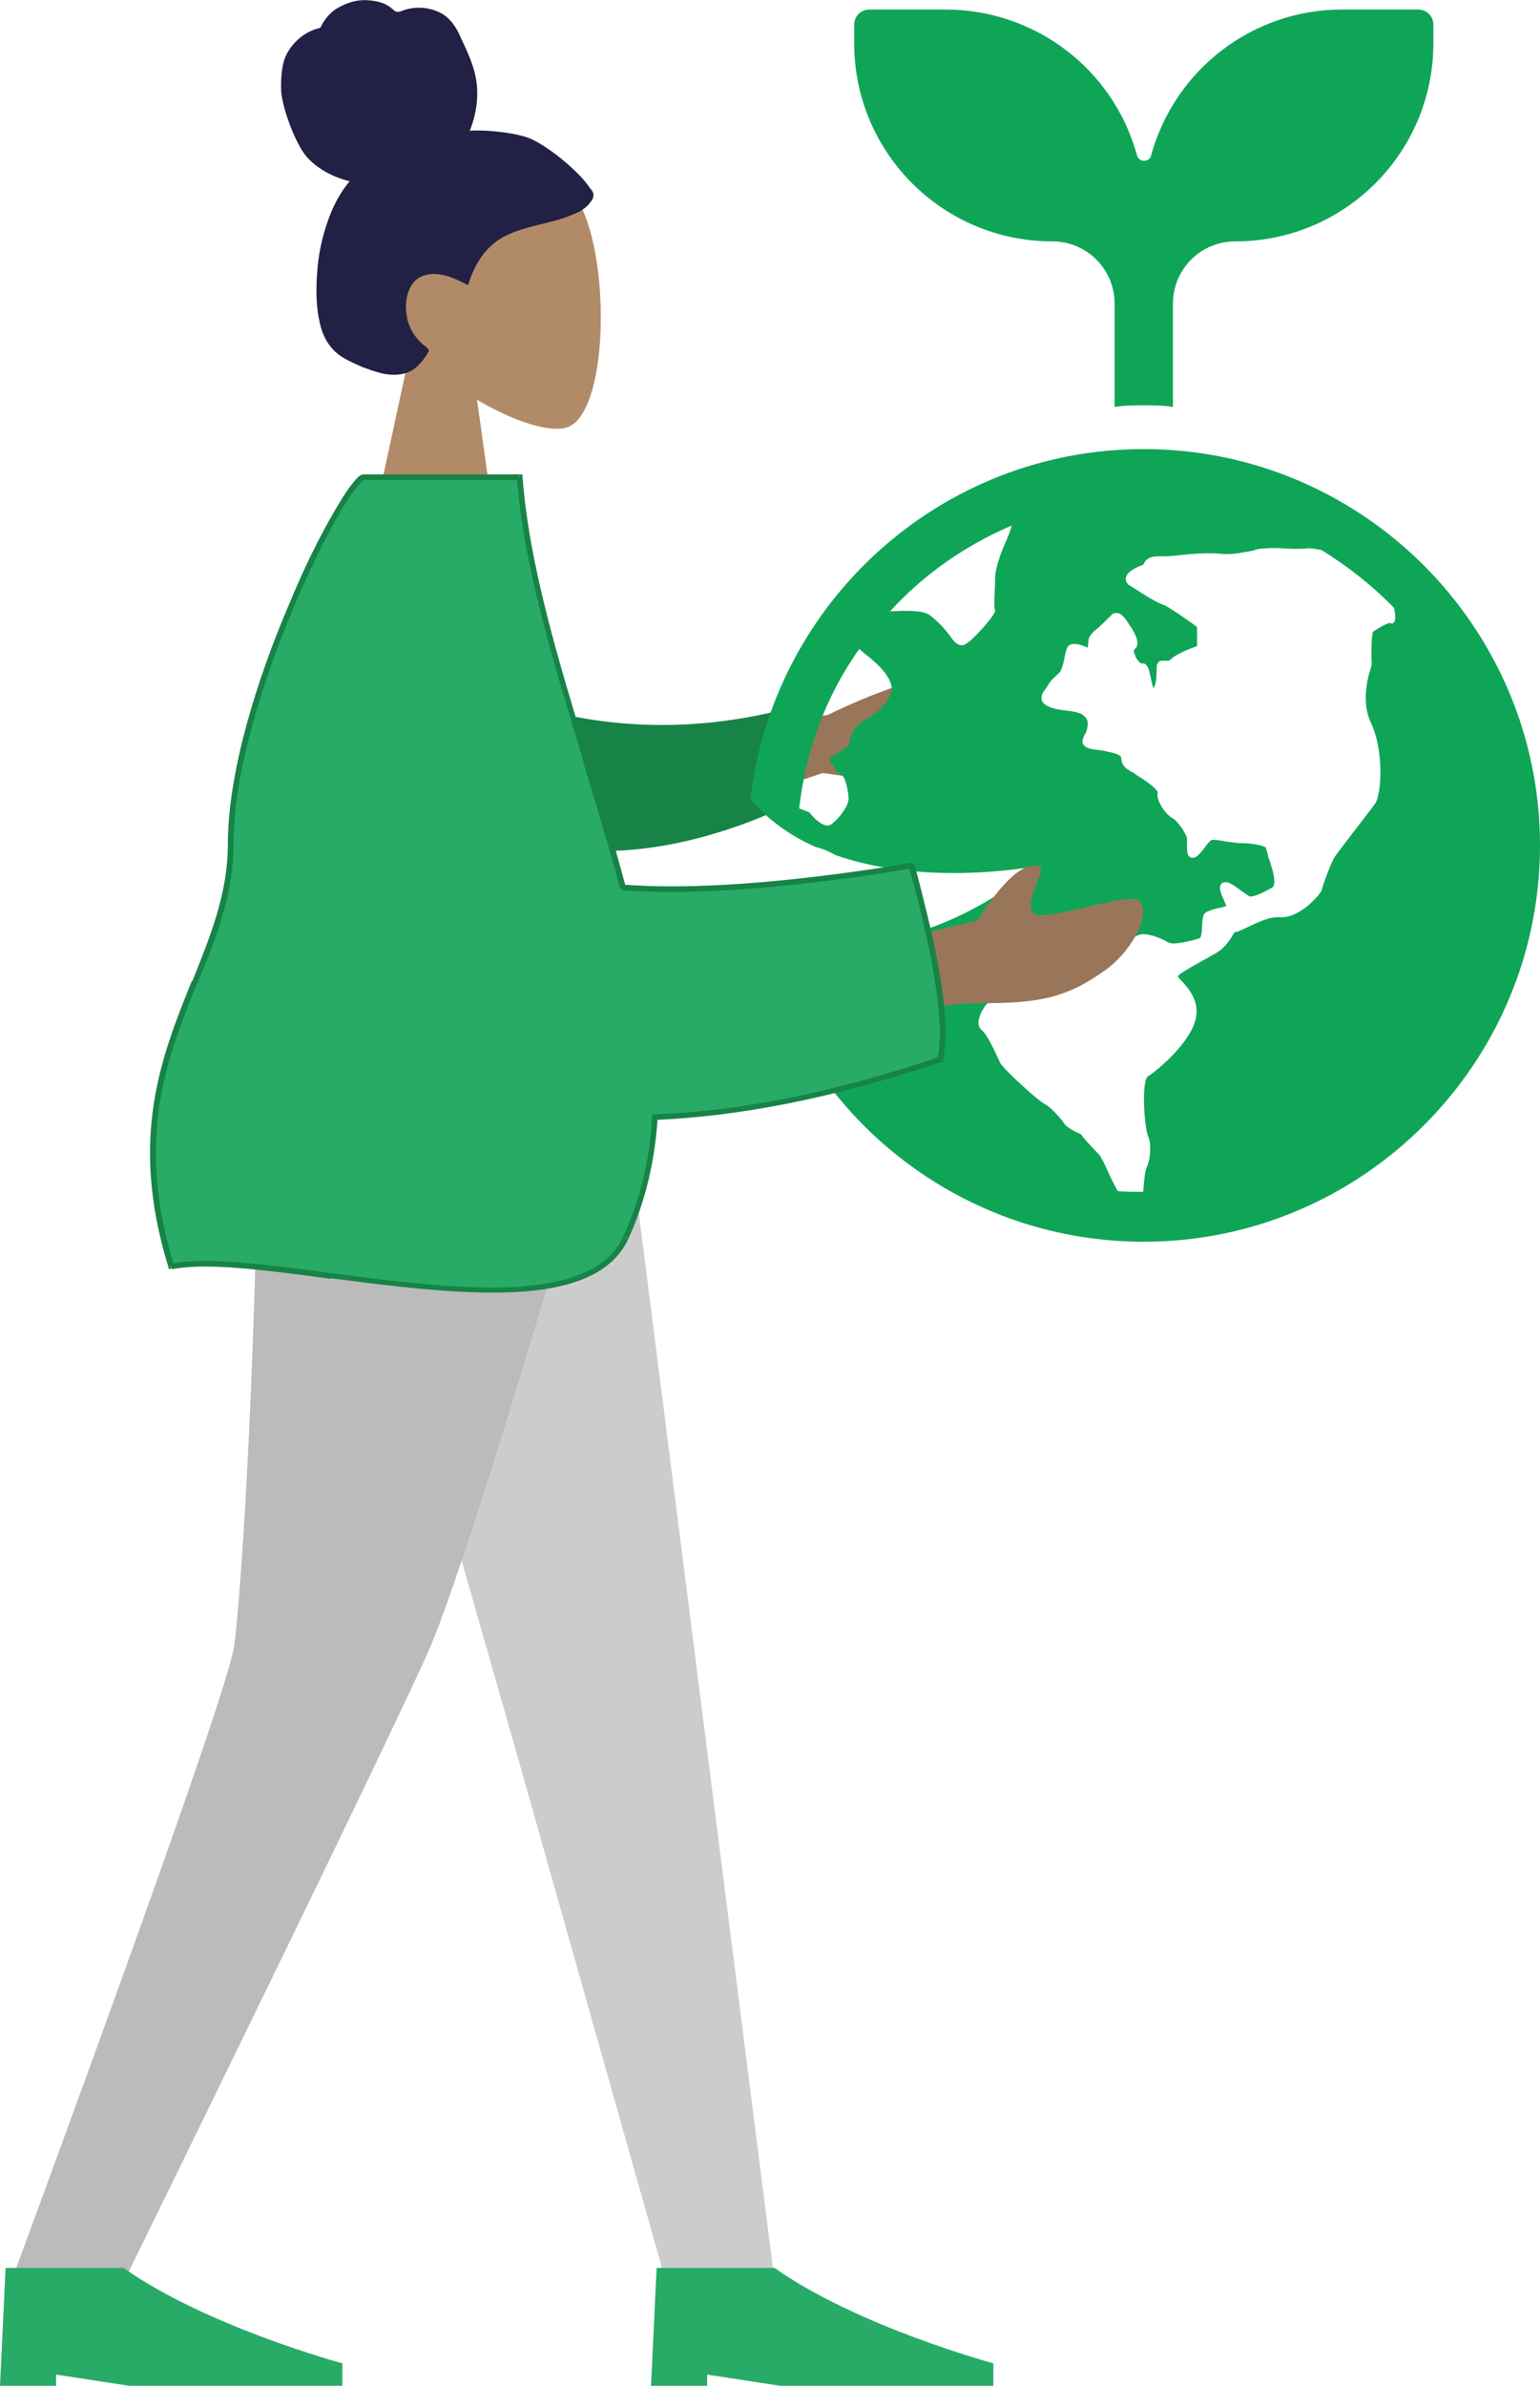
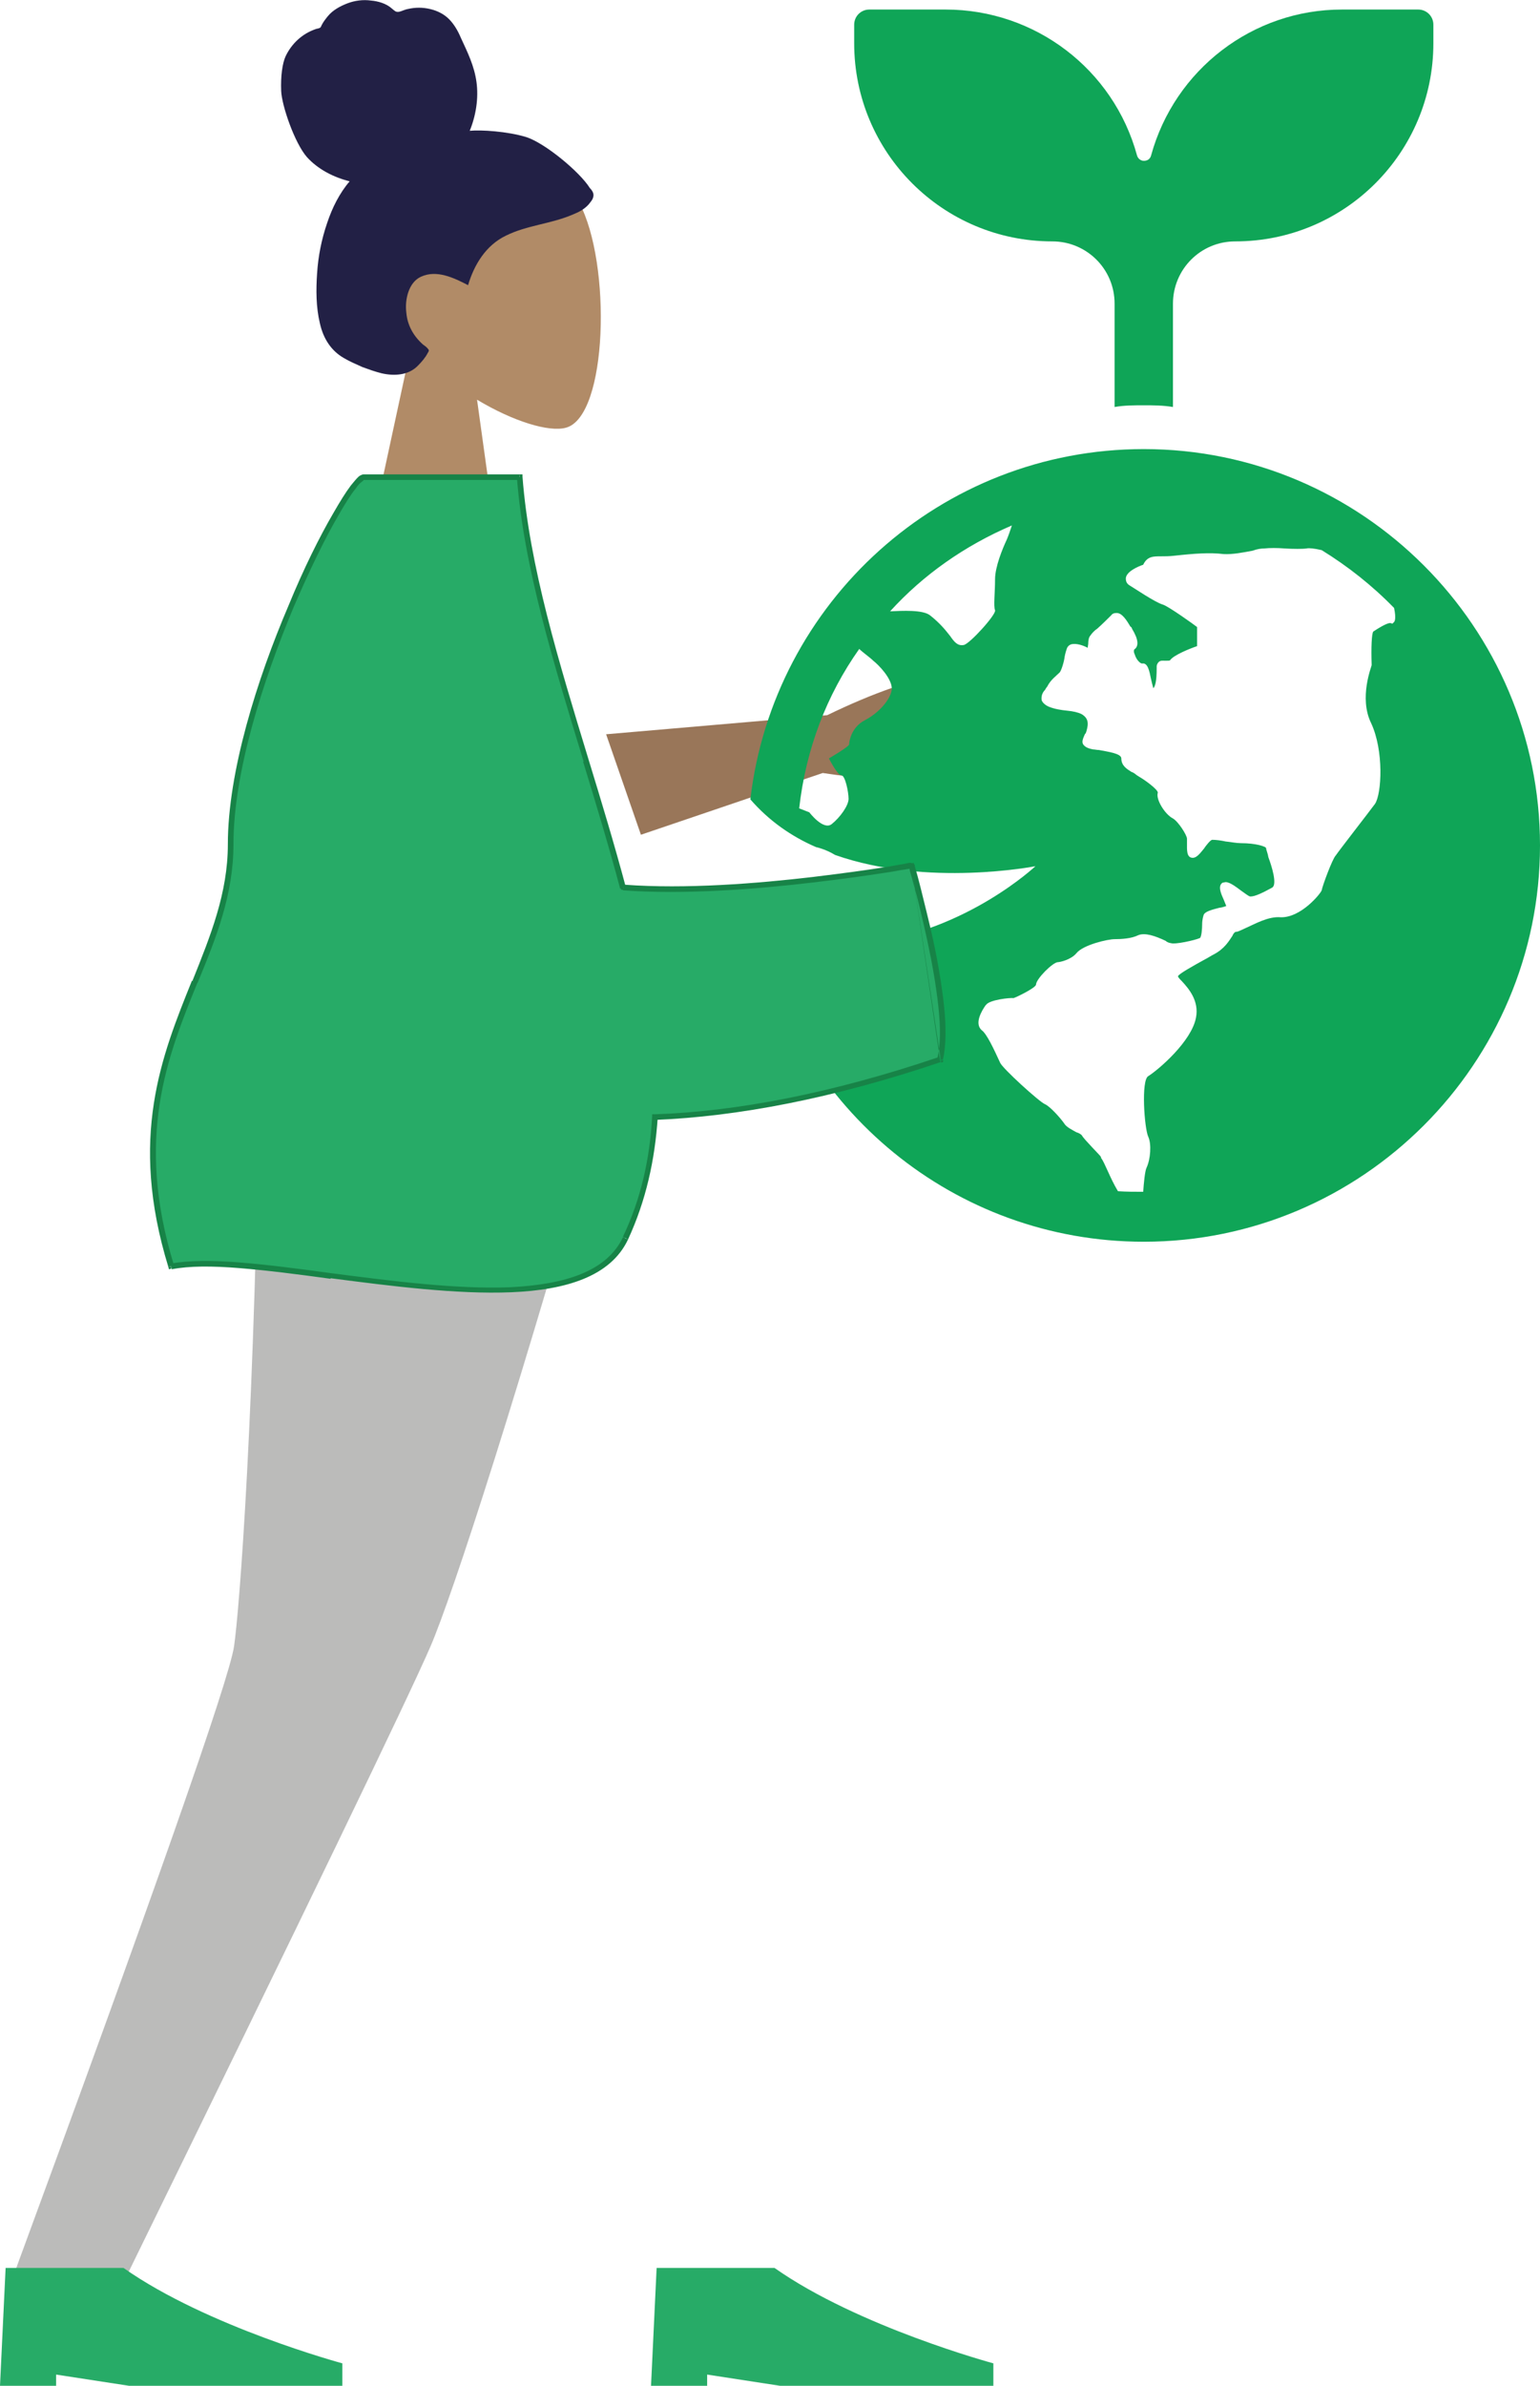
<svg xmlns="http://www.w3.org/2000/svg" width="113" height="175" viewBox="0 0 113 175" fill="none">
  <g clip-path="url(#clip0)">
    <path fill-rule="evenodd" clip-rule="evenodd" d="M44.475 53.859L60.7 52.459C63.995 50.853 67.042 49.782 69.801 49.288C70.584 49.288 71.778 49.618 69.884 51.059C67.989 52.5 66.095 54.023 66.383 54.847C66.672 55.67 68.36 55.465 68.566 56.7C68.731 57.523 65.972 57.523 60.371 56.7L47.028 61.229L44.475 53.859Z" fill="#997659" />
-     <path fill-rule="evenodd" clip-rule="evenodd" d="M38.01 51.512C42.787 53.035 49.458 54.106 57.653 52.006L58.353 58.8C52.176 61.888 44.352 63.576 38.669 61.518C34.18 59.953 33.686 53.694 38.01 51.512Z" fill="#178347" />
    <path d="M83.926 29.729C83.226 29.729 82.485 29.729 81.785 29.853V22.276C81.785 19.724 79.726 17.706 77.214 17.706C69.184 17.706 62.677 11.2 62.677 3.171V1.812C62.677 1.194 63.171 0.7 63.789 0.7H69.39C75.937 0.7 81.703 5.065 83.432 11.406C83.515 11.694 83.803 11.859 84.091 11.777C84.297 11.735 84.421 11.571 84.462 11.406C86.191 5.106 91.915 0.7 98.463 0.7H104.064C104.681 0.7 105.176 1.194 105.176 1.812V3.171C105.176 11.2 98.669 17.706 90.639 17.706C88.086 17.706 86.068 19.765 86.068 22.276V29.853C85.326 29.729 84.626 29.729 83.926 29.729Z" fill="#0FA557" />
    <path d="M59.589 69.177C60.083 70.906 60.7 72.553 61.565 74.118C61.689 74.118 61.853 74.118 61.977 74.159C62.718 74.324 64.118 71.606 64.077 71.153C64.036 70.947 63.954 70.082 63.83 69.135C70.996 68.23 75.978 63.535 75.978 63.535C75.978 63.535 68.072 65.1 61.277 62.712C60.947 62.506 60.412 62.259 59.877 62.135C58.065 61.353 56.418 60.2 55.059 58.635C56.747 44.182 69.019 32.941 83.926 32.941C99.946 32.941 113 45.994 113 62.012C113 78.029 99.946 91.082 83.926 91.082C70.007 91.082 58.394 81.282 55.553 68.23C56.912 68.724 58.271 69.053 59.589 69.177ZM64.077 48.465C63.83 48.218 63.295 47.847 63.048 47.6C60.659 50.977 59.136 54.929 58.641 59.294L59.383 59.582C59.383 59.582 60.412 60.941 61.03 60.447C61.648 59.953 62.265 59.088 62.265 58.594C62.265 58.1 62.018 56.865 61.73 56.865C61.442 56.865 60.824 55.63 60.824 55.63C60.824 55.63 62.306 54.765 62.306 54.6C62.306 54.435 62.43 53.365 63.459 52.83C64.489 52.294 65.354 51.306 65.436 50.565C65.477 49.782 64.448 48.753 64.077 48.465ZM65.313 44.841C66.219 44.8 67.701 44.718 68.237 45.13C69.019 45.747 69.39 46.241 69.719 46.653C70.007 47.065 70.254 47.394 70.707 47.312C71.119 47.271 73.137 45.047 73.013 44.759C72.89 44.471 73.013 43.482 73.013 42.494C73.013 41.588 73.549 40.271 73.878 39.571C74.002 39.282 74.125 38.912 74.249 38.541C70.79 40.024 67.742 42.165 65.313 44.841ZM72.025 75.559C72.396 75.806 72.931 76.959 73.384 77.947C73.549 78.359 76.267 80.829 76.679 80.994C77.049 81.159 77.79 81.982 78.079 82.394C78.243 82.682 78.696 82.888 78.985 83.053C79.149 83.094 79.355 83.218 79.397 83.3C79.52 83.547 80.755 84.782 80.755 84.824C80.755 84.824 80.797 84.865 80.797 84.947C81.044 85.235 81.456 86.43 82.032 87.376C82.65 87.418 83.267 87.418 83.885 87.418C83.926 86.8 84.009 85.894 84.132 85.647C84.421 85.029 84.503 83.918 84.256 83.382C83.968 82.765 83.721 79.224 84.256 78.935C85.038 78.441 87.427 76.382 87.756 74.653C88.003 73.418 87.221 72.512 86.727 71.977C86.603 71.853 86.438 71.688 86.438 71.606C86.48 71.441 87.591 70.824 88.415 70.371C88.662 70.247 88.827 70.124 89.074 70C89.856 69.588 90.186 69.012 90.433 68.641C90.474 68.518 90.598 68.353 90.68 68.353C90.845 68.353 91.051 68.23 91.421 68.065C92.08 67.776 93.069 67.2 93.975 67.282C95.457 67.324 96.898 65.553 96.981 65.306C97.022 65.018 97.763 63 98.01 62.753C98.257 62.382 100.44 59.582 100.893 58.965C101.387 58.224 101.552 55.053 100.605 53.035C99.699 51.182 100.646 48.877 100.646 48.794V48.753V48.712C100.605 47.559 100.646 46.447 100.769 46.324C101.511 45.83 101.922 45.665 102.046 45.706L102.169 45.747L102.293 45.624C102.334 45.582 102.458 45.377 102.293 44.594C100.687 42.947 98.916 41.547 96.981 40.353C96.445 40.23 96.075 40.188 95.869 40.23C95.622 40.271 94.88 40.271 94.263 40.23C93.727 40.188 93.151 40.188 92.78 40.23C92.533 40.23 92.245 40.271 91.915 40.394C91.257 40.518 90.433 40.682 89.774 40.641C88.786 40.518 87.633 40.6 86.15 40.765C85.779 40.806 85.491 40.806 85.162 40.806C84.626 40.806 84.174 40.806 83.885 41.424C83.515 41.547 82.65 41.918 82.609 42.412C82.609 42.535 82.609 42.782 82.897 42.947C83.185 43.112 84.75 44.182 85.326 44.347C85.738 44.471 87.633 45.83 87.839 45.994C87.839 46.035 87.839 46.776 87.839 47.394C87.344 47.559 86.109 48.053 85.862 48.424C85.821 48.465 85.738 48.465 85.491 48.465C85.326 48.465 85.121 48.424 84.997 48.588C84.956 48.63 84.874 48.753 84.874 48.877V49C84.874 50.029 84.75 50.359 84.626 50.482C84.585 50.359 84.503 49.988 84.462 49.824C84.338 49.206 84.215 48.588 83.803 48.671C83.679 48.671 83.391 48.424 83.267 48.012C83.144 47.765 83.226 47.641 83.226 47.641C83.597 47.394 83.515 46.859 83.062 46.118C83.062 46.077 83.02 45.994 82.938 45.953C82.65 45.459 82.32 44.965 81.95 44.965C81.826 44.965 81.661 44.965 81.538 45.13C81.291 45.377 80.879 45.788 80.508 46.118C80.261 46.282 80.097 46.488 80.014 46.612C79.891 46.735 79.85 46.982 79.85 47.23C79.85 47.271 79.808 47.477 79.808 47.518C79.52 47.353 78.944 47.147 78.573 47.271C78.449 47.312 78.326 47.435 78.285 47.559C78.243 47.682 78.161 47.929 78.12 48.176C78.079 48.547 77.873 49.206 77.749 49.33C77.502 49.577 77.09 49.865 76.843 50.359C76.802 50.4 76.72 50.524 76.679 50.606C76.514 50.771 76.39 51.018 76.431 51.347C76.473 51.512 76.679 51.718 76.967 51.841C77.379 52.006 77.873 52.088 78.326 52.13C78.738 52.171 79.108 52.253 79.355 52.377C79.85 52.665 79.891 53.035 79.726 53.612C79.685 53.735 79.685 53.776 79.602 53.859C79.479 54.147 79.355 54.394 79.479 54.6C79.602 54.765 79.767 54.888 80.22 54.971C80.344 54.971 80.467 55.012 80.632 55.012C81.25 55.135 82.279 55.259 82.279 55.63C82.279 56.165 82.691 56.412 83.02 56.618C83.144 56.659 83.267 56.741 83.309 56.782C83.35 56.824 83.473 56.906 83.679 57.029C83.968 57.194 84.956 57.894 84.956 58.141C84.791 58.635 85.491 59.747 86.068 60.035C86.48 60.282 87.097 61.271 87.097 61.518C87.097 61.559 87.097 61.682 87.097 61.888C87.097 62.3 87.056 62.877 87.468 62.918C87.756 62.959 88.003 62.671 88.333 62.259C88.497 62.012 88.827 61.6 88.95 61.6C89.198 61.6 89.568 61.641 89.939 61.724C90.351 61.765 90.721 61.847 91.051 61.847C92.162 61.847 92.904 62.094 92.904 62.218C92.904 62.341 93.027 62.588 93.069 62.877C93.316 63.535 93.727 64.853 93.357 65.1C92.615 65.512 92.08 65.759 91.751 65.759C91.627 65.759 91.339 65.512 91.092 65.347C90.598 64.977 90.103 64.606 89.815 64.73C89.692 64.73 89.65 64.771 89.568 64.894C89.445 65.141 89.568 65.512 89.815 66.047C89.856 66.171 89.939 66.335 89.98 66.459C89.856 66.5 89.609 66.582 89.486 66.582C88.827 66.747 88.456 66.871 88.333 67.076C88.291 67.2 88.209 67.447 88.209 67.818C88.209 68.106 88.168 68.724 88.044 68.806C87.674 68.971 86.191 69.3 85.903 69.177C85.862 69.177 85.656 69.135 85.532 69.012C84.75 68.641 84.009 68.394 83.515 68.6C83.02 68.847 82.279 68.888 81.785 68.888C81.291 68.888 79.479 69.3 78.985 69.918C78.573 70.412 77.749 70.576 77.626 70.576C77.255 70.576 76.02 71.812 76.02 72.224C75.978 72.471 74.62 73.129 74.372 73.212C74.125 73.171 72.602 73.335 72.355 73.706L72.313 73.747C72.025 74.159 71.49 75.065 72.025 75.559Z" fill="#0FA557" />
    <path fill-rule="evenodd" clip-rule="evenodd" d="M35.004 29.318C37.68 30.924 40.275 31.706 41.51 31.377C44.599 30.594 44.887 19.312 42.498 14.865C40.11 10.418 27.838 8.482 27.221 17.294C27.015 20.341 28.291 23.1 30.186 25.324L26.767 41.176H36.651L35.004 29.318Z" fill="#B18B67" />
    <path fill-rule="evenodd" clip-rule="evenodd" d="M38.586 10.047C37.227 9.635 35.292 9.512 34.468 9.594C34.921 8.482 35.127 7.206 34.962 6.012C34.798 4.818 34.304 3.829 33.809 2.759C33.603 2.265 33.315 1.771 32.945 1.4C32.574 1.029 32.08 0.782 31.544 0.659C31.009 0.535 30.474 0.535 29.938 0.659C29.691 0.7 29.485 0.823 29.279 0.865C29.032 0.906 28.95 0.782 28.744 0.618C28.332 0.247 27.715 0.082 27.221 0.041C26.644 -0.041 26.026 0.041 25.491 0.247C24.956 0.453 24.42 0.741 24.05 1.194C23.885 1.4 23.72 1.606 23.597 1.853C23.555 1.935 23.555 2.018 23.432 2.059C23.349 2.1 23.226 2.1 23.144 2.141C22.196 2.471 21.414 3.171 20.961 4.118C20.714 4.653 20.59 5.6 20.632 6.671C20.673 7.741 21.62 10.5 22.526 11.529C23.349 12.435 24.503 13.012 25.656 13.3C24.914 14.165 24.379 15.235 24.008 16.347C23.597 17.541 23.349 18.776 23.267 20.053C23.185 21.247 23.185 22.523 23.473 23.718C23.72 24.829 24.297 25.735 25.244 26.27C25.656 26.518 26.15 26.724 26.603 26.929C27.056 27.094 27.509 27.259 28.003 27.382C28.909 27.588 29.98 27.547 30.68 26.806C30.927 26.559 31.215 26.229 31.38 25.9C31.462 25.776 31.503 25.694 31.421 25.612C31.339 25.488 31.174 25.365 31.05 25.282C30.35 24.665 29.897 23.882 29.815 22.935C29.691 21.988 29.98 20.712 30.886 20.3C32.039 19.765 33.315 20.382 34.345 20.918C34.798 19.394 35.663 17.994 37.104 17.294C38.669 16.512 40.44 16.429 42.046 15.729C42.457 15.565 42.869 15.359 43.199 14.988C43.322 14.823 43.487 14.659 43.528 14.453C43.61 14.206 43.446 13.959 43.281 13.794C42.54 12.6 39.945 10.459 38.586 10.047Z" fill="#222045" />
-     <path fill-rule="evenodd" clip-rule="evenodd" d="M23.061 76.588L38.01 128.965L48.923 167.588H56.871L45.299 76.588H23.061Z" fill="#CDCCCC" />
    <path fill-rule="evenodd" clip-rule="evenodd" d="M19.067 76.588C18.737 103.6 17.543 118.3 17.172 120.771C16.802 123.241 11.325 138.847 0.741 167.588H8.977C22.485 140 30.021 124.394 31.586 120.771C33.151 117.147 38.01 102.406 45.299 76.588H19.067Z" fill="#BBBBBA" />
    <path fill-rule="evenodd" clip-rule="evenodd" d="M-3.05176e-05 175L0.412 166.353H9.06C15.196 170.676 25.12 173.353 25.12 173.353V175H9.472L4.118 174.177V175H-3.05176e-05Z" fill="#27AB67" />
    <path fill-rule="evenodd" clip-rule="evenodd" d="M47.77 175L48.181 166.353H56.83C62.965 170.676 72.89 173.353 72.89 173.353V175H57.241L51.888 174.177V175H47.77Z" fill="#27AB67" />
-     <path fill-rule="evenodd" clip-rule="evenodd" d="M64.736 69.135L71.737 67.529C71.737 67.529 74.373 63.041 76.143 63.535C77.173 63.371 74.455 66.994 76.267 67.118C78.079 67.241 83.144 65.306 83.679 66.171C84.462 67.406 82.732 70 81.167 71.112C78.326 73.171 76.308 73.624 71.696 73.582C68.072 73.582 63.336 75.271 63.336 75.271L64.736 69.135Z" fill="#997659" />
    <path fill-rule="evenodd" clip-rule="evenodd" d="M24.297 93.553C19.52 92.935 15.155 92.359 12.56 92.853C9.636 83.424 12.066 77.453 14.29 71.977C15.649 68.682 16.925 65.512 16.925 61.888C16.925 51.265 25.45 34.959 26.685 34.959H38.092C38.586 41.506 40.769 48.629 42.993 55.794C43.94 58.882 44.887 62.012 45.711 65.1C54.688 65.759 66.836 63.453 66.836 63.453C66.836 63.453 69.925 73.706 68.937 77.7C61.03 80.376 54.07 81.694 48.017 81.9C47.852 85.029 47.193 87.994 45.875 90.794C43.446 96.065 33.192 94.747 24.297 93.553Z" fill="#27AB67" />
-     <path d="M12.56 92.894L12.354 92.935L12.395 93.1L12.56 93.059V92.894ZM24.297 93.553L24.338 93.347L24.297 93.553ZM14.29 72.018L14.496 72.1L14.29 72.018ZM16.925 61.929H17.131H16.925ZM38.133 35H38.339V34.794H38.133V35ZM42.993 55.794L43.199 55.753L42.993 55.794ZM45.752 65.1L45.546 65.141L45.587 65.265H45.752V65.1ZM66.878 63.494L67.084 63.453L67.042 63.288L66.878 63.329V63.494ZM68.978 77.741L69.06 77.947L69.184 77.906L69.225 77.782L68.978 77.741ZM48.058 81.941V81.735H47.852V81.941H48.058ZM45.917 90.835L46.123 90.918L45.917 90.835ZM12.601 93.1C13.878 92.853 15.566 92.853 17.584 93.018C19.602 93.182 21.867 93.471 24.256 93.8L24.297 93.388C21.908 93.059 19.643 92.77 17.625 92.606C15.607 92.441 13.837 92.441 12.519 92.688L12.601 93.1ZM14.084 71.935C11.86 77.453 9.43 83.424 12.354 92.935L12.766 92.812C9.883 83.424 12.272 77.535 14.496 72.059L14.084 71.935ZM16.719 61.929C16.719 65.512 15.443 68.641 14.125 71.935L14.496 72.1C15.855 68.806 17.131 65.635 17.131 61.929H16.719ZM26.685 34.794C26.603 34.794 26.52 34.835 26.438 34.876C26.356 34.918 26.314 34.959 26.232 35.041C26.109 35.165 25.944 35.37 25.738 35.618C25.367 36.112 24.956 36.77 24.461 37.635C23.473 39.324 22.279 41.712 21.167 44.429C18.861 49.824 16.719 56.618 16.719 61.929H17.131C17.131 56.659 19.273 49.988 21.538 44.553C22.691 41.876 23.844 39.488 24.832 37.8C25.326 36.935 25.738 36.276 26.109 35.824C26.273 35.576 26.438 35.412 26.562 35.329C26.603 35.288 26.685 35.247 26.685 35.206C26.726 35.165 26.726 35.206 26.726 35.206L26.685 34.794ZM38.133 34.794H26.685V35.206H38.092L38.133 34.794ZM43.199 55.753C41.016 48.588 38.834 41.506 38.339 34.959L37.928 35C38.422 41.588 40.645 48.712 42.828 55.876L43.199 55.753ZM45.917 65.059C45.093 61.971 44.146 58.841 43.199 55.753L42.787 55.876C43.734 58.965 44.681 62.094 45.505 65.182L45.917 65.059ZM45.711 65.306C50.199 65.635 55.512 65.224 59.671 64.729C61.771 64.482 63.542 64.235 64.86 64.029C65.519 63.947 66.013 63.824 66.383 63.782C66.548 63.741 66.713 63.741 66.795 63.7C66.836 63.7 66.878 63.7 66.919 63.7C66.919 63.7 66.919 63.7 66.96 63.7C66.96 63.7 66.96 63.7 66.919 63.494C66.878 63.288 66.878 63.288 66.878 63.288C66.878 63.288 66.878 63.288 66.836 63.288C66.795 63.288 66.795 63.288 66.754 63.288C66.672 63.288 66.548 63.329 66.342 63.37C66.013 63.412 65.477 63.535 64.86 63.618C63.583 63.824 61.771 64.07 59.712 64.318C55.553 64.812 50.282 65.224 45.834 64.894L45.711 65.306ZM66.878 63.494C66.672 63.535 66.672 63.535 66.672 63.535C66.672 63.535 66.672 63.535 66.672 63.576C66.672 63.576 66.672 63.618 66.713 63.659C66.754 63.741 66.754 63.865 66.795 63.988C66.878 64.276 67.001 64.688 67.125 65.182C67.413 66.212 67.742 67.612 68.072 69.135C68.401 70.659 68.689 72.306 68.854 73.829C69.019 75.353 69.019 76.712 68.772 77.659L69.184 77.741C69.431 76.712 69.431 75.27 69.266 73.747C69.101 72.224 68.813 70.535 68.484 69.012C68.154 67.488 67.784 66.088 67.537 65.059C67.413 64.565 67.289 64.112 67.207 63.824C67.166 63.659 67.125 63.576 67.125 63.494C67.125 63.453 67.125 63.412 67.084 63.412C67.084 63.412 67.084 63.412 67.084 63.37C67.042 63.453 67.042 63.453 66.878 63.494ZM68.895 77.535C60.989 80.212 54.029 81.529 48.058 81.735V82.147C54.111 81.9 61.112 80.582 69.019 77.906L68.895 77.535ZM46.081 90.918C47.399 88.076 48.058 85.07 48.264 81.941L47.852 81.9C47.687 84.988 47.028 87.953 45.711 90.712L46.081 90.918ZM24.256 93.759C28.703 94.335 33.521 94.953 37.516 94.788C41.51 94.624 44.805 93.635 46.081 90.918L45.711 90.753C44.516 93.265 41.469 94.212 37.474 94.418C33.521 94.582 28.744 93.965 24.297 93.388L24.256 93.759Z" fill="#178347" />
+     <path d="M12.56 92.894L12.354 92.935L12.395 93.1L12.56 93.059V92.894ZM24.297 93.553L24.338 93.347L24.297 93.553ZM14.29 72.018L14.496 72.1L14.29 72.018ZM16.925 61.929H17.131H16.925ZM38.133 35H38.339V34.794H38.133V35ZM42.993 55.794L43.199 55.753L42.993 55.794ZM45.752 65.1L45.546 65.141L45.587 65.265H45.752V65.1ZM66.878 63.494L67.084 63.453L67.042 63.288L66.878 63.329V63.494ZL69.06 77.947L69.184 77.906L69.225 77.782L68.978 77.741ZM48.058 81.941V81.735H47.852V81.941H48.058ZM45.917 90.835L46.123 90.918L45.917 90.835ZM12.601 93.1C13.878 92.853 15.566 92.853 17.584 93.018C19.602 93.182 21.867 93.471 24.256 93.8L24.297 93.388C21.908 93.059 19.643 92.77 17.625 92.606C15.607 92.441 13.837 92.441 12.519 92.688L12.601 93.1ZM14.084 71.935C11.86 77.453 9.43 83.424 12.354 92.935L12.766 92.812C9.883 83.424 12.272 77.535 14.496 72.059L14.084 71.935ZM16.719 61.929C16.719 65.512 15.443 68.641 14.125 71.935L14.496 72.1C15.855 68.806 17.131 65.635 17.131 61.929H16.719ZM26.685 34.794C26.603 34.794 26.52 34.835 26.438 34.876C26.356 34.918 26.314 34.959 26.232 35.041C26.109 35.165 25.944 35.37 25.738 35.618C25.367 36.112 24.956 36.77 24.461 37.635C23.473 39.324 22.279 41.712 21.167 44.429C18.861 49.824 16.719 56.618 16.719 61.929H17.131C17.131 56.659 19.273 49.988 21.538 44.553C22.691 41.876 23.844 39.488 24.832 37.8C25.326 36.935 25.738 36.276 26.109 35.824C26.273 35.576 26.438 35.412 26.562 35.329C26.603 35.288 26.685 35.247 26.685 35.206C26.726 35.165 26.726 35.206 26.726 35.206L26.685 34.794ZM38.133 34.794H26.685V35.206H38.092L38.133 34.794ZM43.199 55.753C41.016 48.588 38.834 41.506 38.339 34.959L37.928 35C38.422 41.588 40.645 48.712 42.828 55.876L43.199 55.753ZM45.917 65.059C45.093 61.971 44.146 58.841 43.199 55.753L42.787 55.876C43.734 58.965 44.681 62.094 45.505 65.182L45.917 65.059ZM45.711 65.306C50.199 65.635 55.512 65.224 59.671 64.729C61.771 64.482 63.542 64.235 64.86 64.029C65.519 63.947 66.013 63.824 66.383 63.782C66.548 63.741 66.713 63.741 66.795 63.7C66.836 63.7 66.878 63.7 66.919 63.7C66.919 63.7 66.919 63.7 66.96 63.7C66.96 63.7 66.96 63.7 66.919 63.494C66.878 63.288 66.878 63.288 66.878 63.288C66.878 63.288 66.878 63.288 66.836 63.288C66.795 63.288 66.795 63.288 66.754 63.288C66.672 63.288 66.548 63.329 66.342 63.37C66.013 63.412 65.477 63.535 64.86 63.618C63.583 63.824 61.771 64.07 59.712 64.318C55.553 64.812 50.282 65.224 45.834 64.894L45.711 65.306ZM66.878 63.494C66.672 63.535 66.672 63.535 66.672 63.535C66.672 63.535 66.672 63.535 66.672 63.576C66.672 63.576 66.672 63.618 66.713 63.659C66.754 63.741 66.754 63.865 66.795 63.988C66.878 64.276 67.001 64.688 67.125 65.182C67.413 66.212 67.742 67.612 68.072 69.135C68.401 70.659 68.689 72.306 68.854 73.829C69.019 75.353 69.019 76.712 68.772 77.659L69.184 77.741C69.431 76.712 69.431 75.27 69.266 73.747C69.101 72.224 68.813 70.535 68.484 69.012C68.154 67.488 67.784 66.088 67.537 65.059C67.413 64.565 67.289 64.112 67.207 63.824C67.166 63.659 67.125 63.576 67.125 63.494C67.125 63.453 67.125 63.412 67.084 63.412C67.084 63.412 67.084 63.412 67.084 63.37C67.042 63.453 67.042 63.453 66.878 63.494ZM68.895 77.535C60.989 80.212 54.029 81.529 48.058 81.735V82.147C54.111 81.9 61.112 80.582 69.019 77.906L68.895 77.535ZM46.081 90.918C47.399 88.076 48.058 85.07 48.264 81.941L47.852 81.9C47.687 84.988 47.028 87.953 45.711 90.712L46.081 90.918ZM24.256 93.759C28.703 94.335 33.521 94.953 37.516 94.788C41.51 94.624 44.805 93.635 46.081 90.918L45.711 90.753C44.516 93.265 41.469 94.212 37.474 94.418C33.521 94.582 28.744 93.965 24.297 93.388L24.256 93.759Z" fill="#178347" />
  </g>
  <defs>
    <clipPath id="clip0">
      <rect width="113" height="175" fill="white" transform="matrix(-1 0 0 1 113 0)" />
    </clipPath>
  </defs>
</svg>